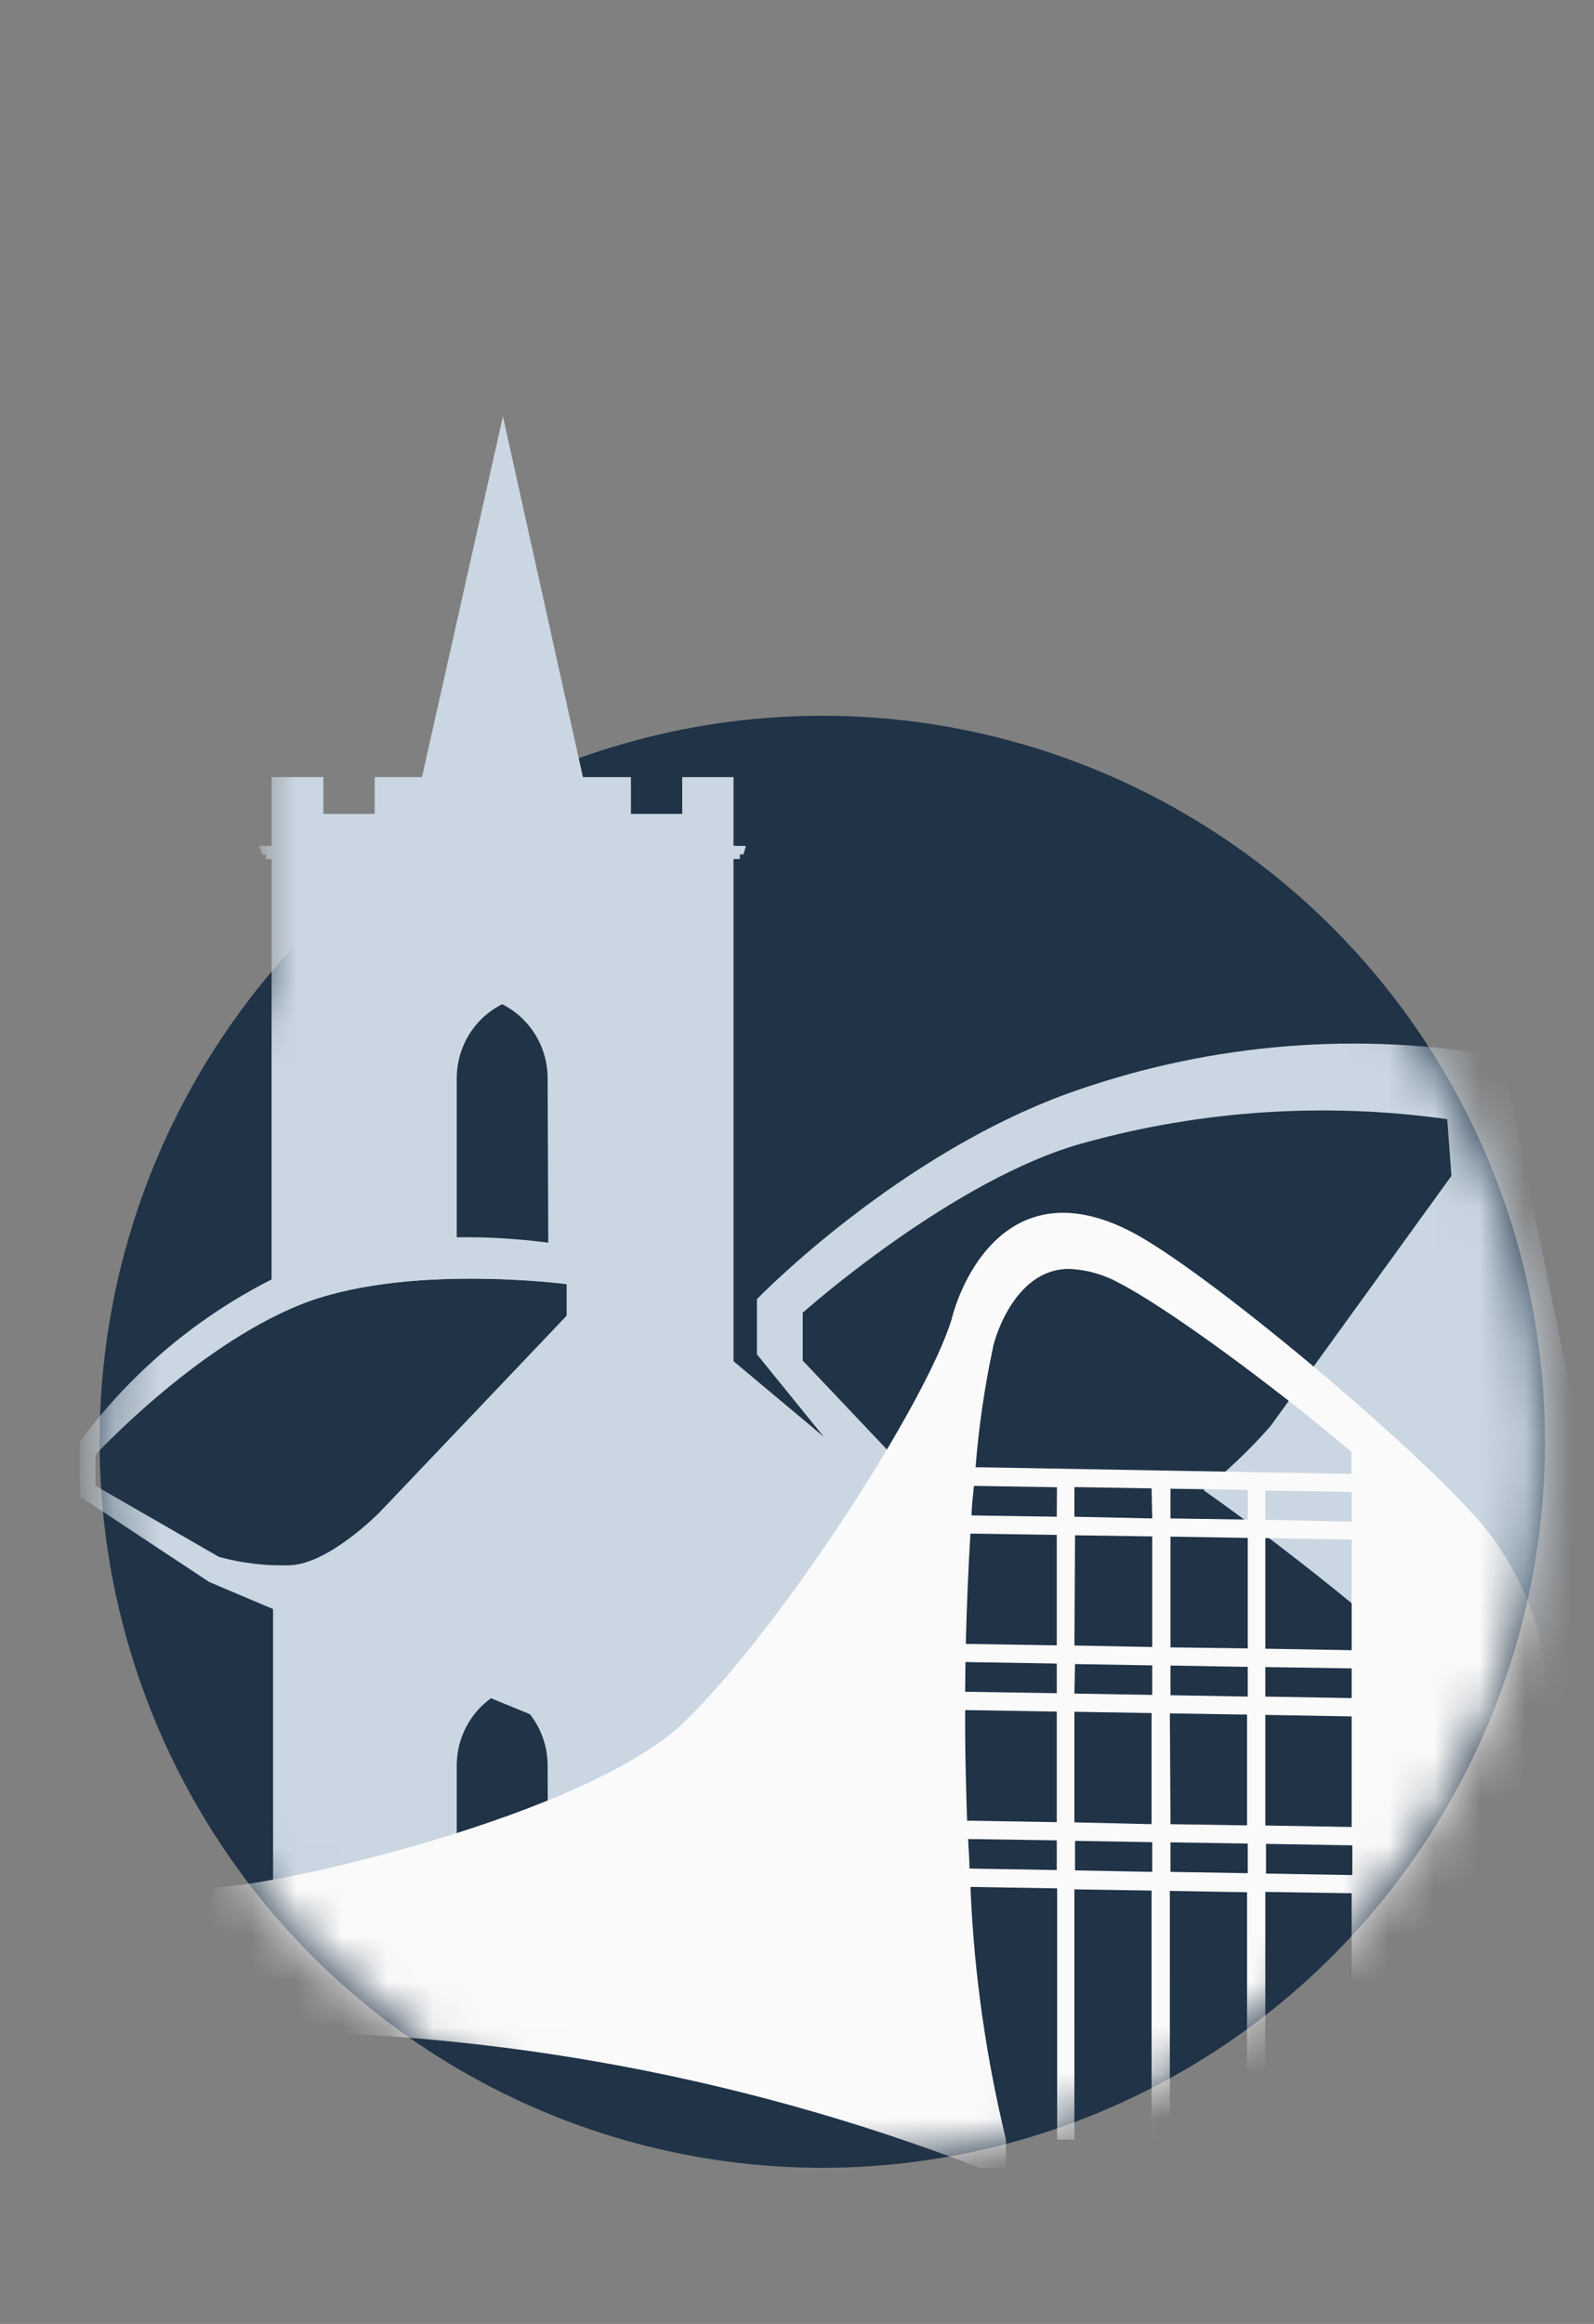
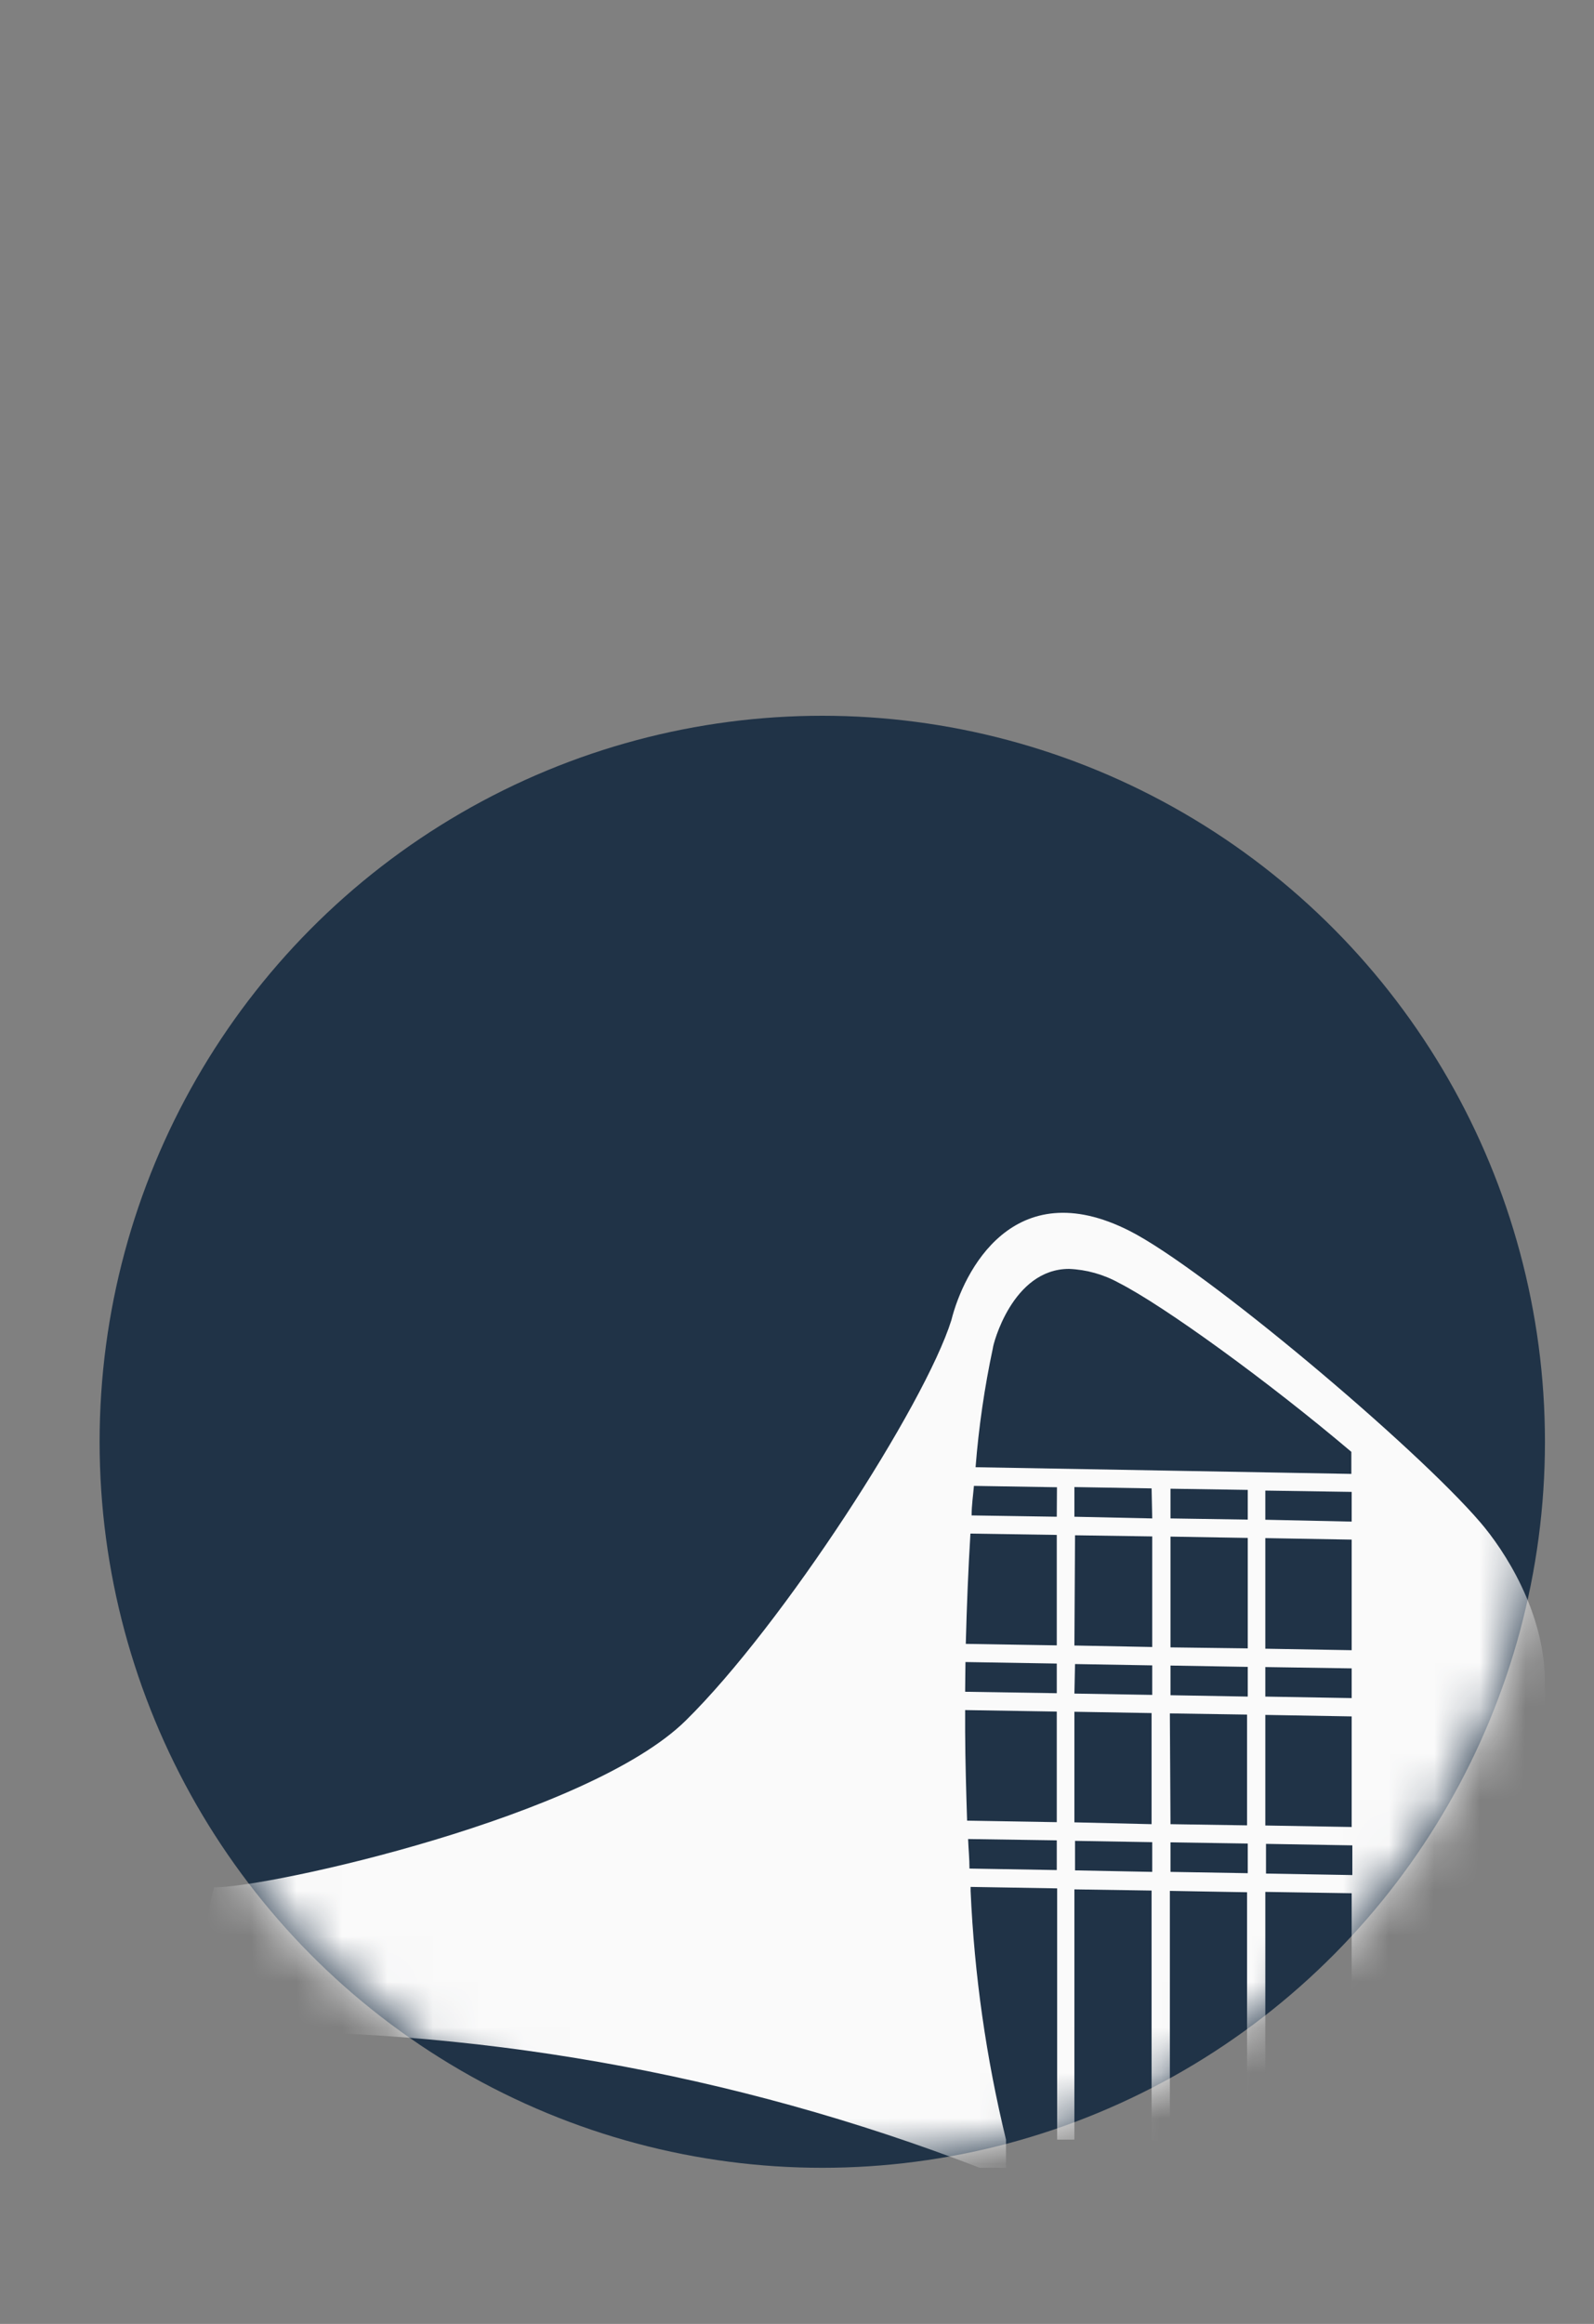
<svg xmlns="http://www.w3.org/2000/svg" width="35" height="51" viewBox="0 0 35 51" fill="none">
  <rect x="0" y="0" width="35" height="51" fill="#808080" stroke="none" />
  <ellipse cx="18.055" cy="31.641" rx="15.868" ry="15.933" fill="#203347" />
  <mask id="mask0_4_7438" style="mask-type:alpha" maskUnits="userSpaceOnUse" x="2" y="3" width="32" height="45">
    <path fill-rule="evenodd" clip-rule="evenodd" d="M23.285 3.734H5.7V21.643C3.503 24.377 2.188 27.855 2.188 31.641C2.188 40.441 9.292 47.574 18.055 47.574C26.819 47.574 33.923 40.441 33.923 31.641C33.923 24.682 29.479 18.764 23.285 16.594V3.734Z" fill="#C4C4C4" />
  </mask>
  <g mask="url(#mask0_4_7438)">
-     <path d="M16.106 18.561V17.055H14.98V17.862H13.854V17.055H12.8L11.043 9.136L9.265 17.055H8.228V17.862H7.101V17.055H5.963V18.561H5.69L5.762 18.751H5.835V18.856H5.963V28.91C6.152 28.817 6.341 28.724 6.534 28.648C8.843 27.707 12.442 28.183 12.442 28.183V28.874L8.328 33.199C8.328 33.199 7.222 34.325 6.366 34.353C6.237 34.353 6.112 34.353 5.996 34.353V43.073H16.106V18.852H16.246V18.751H16.323L16.379 18.565L16.106 18.561ZM12.04 27.634H10.029V23.653C10.031 23.317 10.125 22.989 10.301 22.704C10.477 22.419 10.728 22.188 11.027 22.038C11.325 22.188 11.576 22.419 11.752 22.704C11.928 22.989 12.022 23.317 12.024 23.653L12.04 27.634ZM12.04 42.716H10.029V38.735C10.031 38.399 10.125 38.071 10.301 37.786C10.477 37.501 10.728 37.27 11.027 37.12C11.325 37.27 11.576 37.501 11.752 37.786C11.928 38.071 12.022 38.399 12.024 38.735L12.04 42.716Z" fill="#CAD6E1" />
-     <path d="M32.996 23.192C29.872 22.633 26.658 22.885 23.658 23.923C19.757 25.264 16.62 28.511 16.62 28.511V29.722L18.088 31.531L13.262 27.493C13.262 27.493 9.261 26.455 6.124 27.998C4.399 28.84 2.901 30.087 1.757 31.632V32.843L4.592 34.717C4.592 34.717 6.627 35.589 8.211 36.223C9.667 36.804 18.619 40.495 20.638 41.275C20.62 38.627 20.823 35.982 21.245 33.368C20.949 33.235 20.677 33.054 20.441 32.831L17.626 29.859V28.809C17.626 28.809 20.943 25.849 23.827 25.074C26.415 24.362 29.12 24.188 31.777 24.561L31.87 25.805L27.897 31.297C27.448 31.808 26.956 32.278 26.425 32.702C28.536 34.188 31.363 36.465 32.501 37.798C32.73 38.064 33.864 39.474 33.864 41.141V45.728H34.596C34.596 45.728 34.596 34.999 34.596 31.075C33.832 27.311 32.996 23.192 32.996 23.192ZM12.458 28.87L8.328 33.199C8.328 33.199 7.222 34.325 6.365 34.353C5.84 34.368 5.316 34.305 4.809 34.168L2.095 32.605V31.927C2.095 31.927 4.258 29.585 6.567 28.644C8.875 27.703 12.474 28.179 12.474 28.179L12.458 28.87Z" fill="#CAD6E1" />
    <path d="M32.508 33.414C31.083 31.749 26.442 27.843 24.801 27.012C22.249 25.72 21.155 27.909 20.889 28.974C20.306 30.83 17.196 35.655 15.056 37.76C12.916 39.865 5.941 41.42 4.702 41.42C4.509 41.995 4.436 43.394 4.516 44.587C10.321 44.47 16.093 45.484 21.512 47.574H22.089V46.956C21.654 45.166 21.393 43.338 21.312 41.497C21.312 41.468 21.312 41.439 21.312 41.41L23.212 41.442V46.956H23.591V41.464L25.286 41.49V46.981H25.687V41.497L27.382 41.527V46.97H27.783V41.519L29.679 41.549V44.276H33.121V44.389C33.121 44.881 32.981 45.363 32.716 45.777C33.098 45.404 33.402 44.958 33.609 44.465C33.816 43.971 33.923 43.442 33.923 42.907V36.965C33.937 35.377 33.011 34 32.508 33.414ZM21.801 29.585C21.801 29.516 22.227 27.847 23.474 27.847C23.857 27.863 24.232 27.968 24.568 28.154C25.559 28.659 27.849 30.318 29.672 31.862V32.346L21.421 32.199C21.49 31.32 21.617 30.447 21.801 29.585ZM21.199 36.475L23.204 36.508V37.159L21.192 37.127C21.195 36.907 21.195 36.691 21.199 36.475ZM23.204 36.109L21.206 36.076C21.228 35.234 21.261 34.421 21.308 33.656L23.204 33.685V36.109ZM23.605 33.693L25.3 33.718V36.145L23.591 36.112L23.605 33.693ZM23.605 36.519L25.3 36.548V37.196L23.591 37.167L23.605 36.519ZM25.701 36.552L27.397 36.581V37.233L25.701 37.203V36.552ZM25.701 36.153V33.722L27.397 33.751V36.175L25.701 36.153ZM25.701 33.323V32.671L27.397 32.697V33.349L25.701 33.323ZM25.3 33.323L23.591 33.286V32.635L25.286 32.664L25.3 33.323ZM23.204 33.286L21.334 33.257C21.334 33.038 21.367 32.818 21.385 32.609L23.208 32.639L23.204 33.286ZM21.192 37.998V37.529L23.204 37.562V39.989L21.235 39.956C21.214 39.301 21.195 38.649 21.192 37.998ZM23.591 37.566L25.286 37.595V40.033L23.591 39.993V37.566ZM25.687 37.602L27.382 37.628V40.059L25.701 40.033L25.687 37.602ZM27.783 37.635L29.679 37.668V40.095L27.783 40.062V37.635ZM27.783 37.233V36.585L29.679 36.614V37.266L27.783 37.233ZM27.783 36.182V33.755L29.679 33.788V36.215L27.783 36.182ZM27.783 33.352V32.712L29.679 32.741V33.393L27.783 33.352ZM21.287 41.007C21.287 40.791 21.265 40.575 21.257 40.359L23.204 40.388V41.04L21.287 41.007ZM23.605 41.047V40.399L25.3 40.428V41.08L23.605 41.047ZM25.701 41.08V40.432L27.397 40.458V41.109L25.701 41.08ZM27.798 41.117V40.465L29.694 40.498V41.15L27.798 41.117Z" fill="#FAFAFA" />
  </g>
</svg>